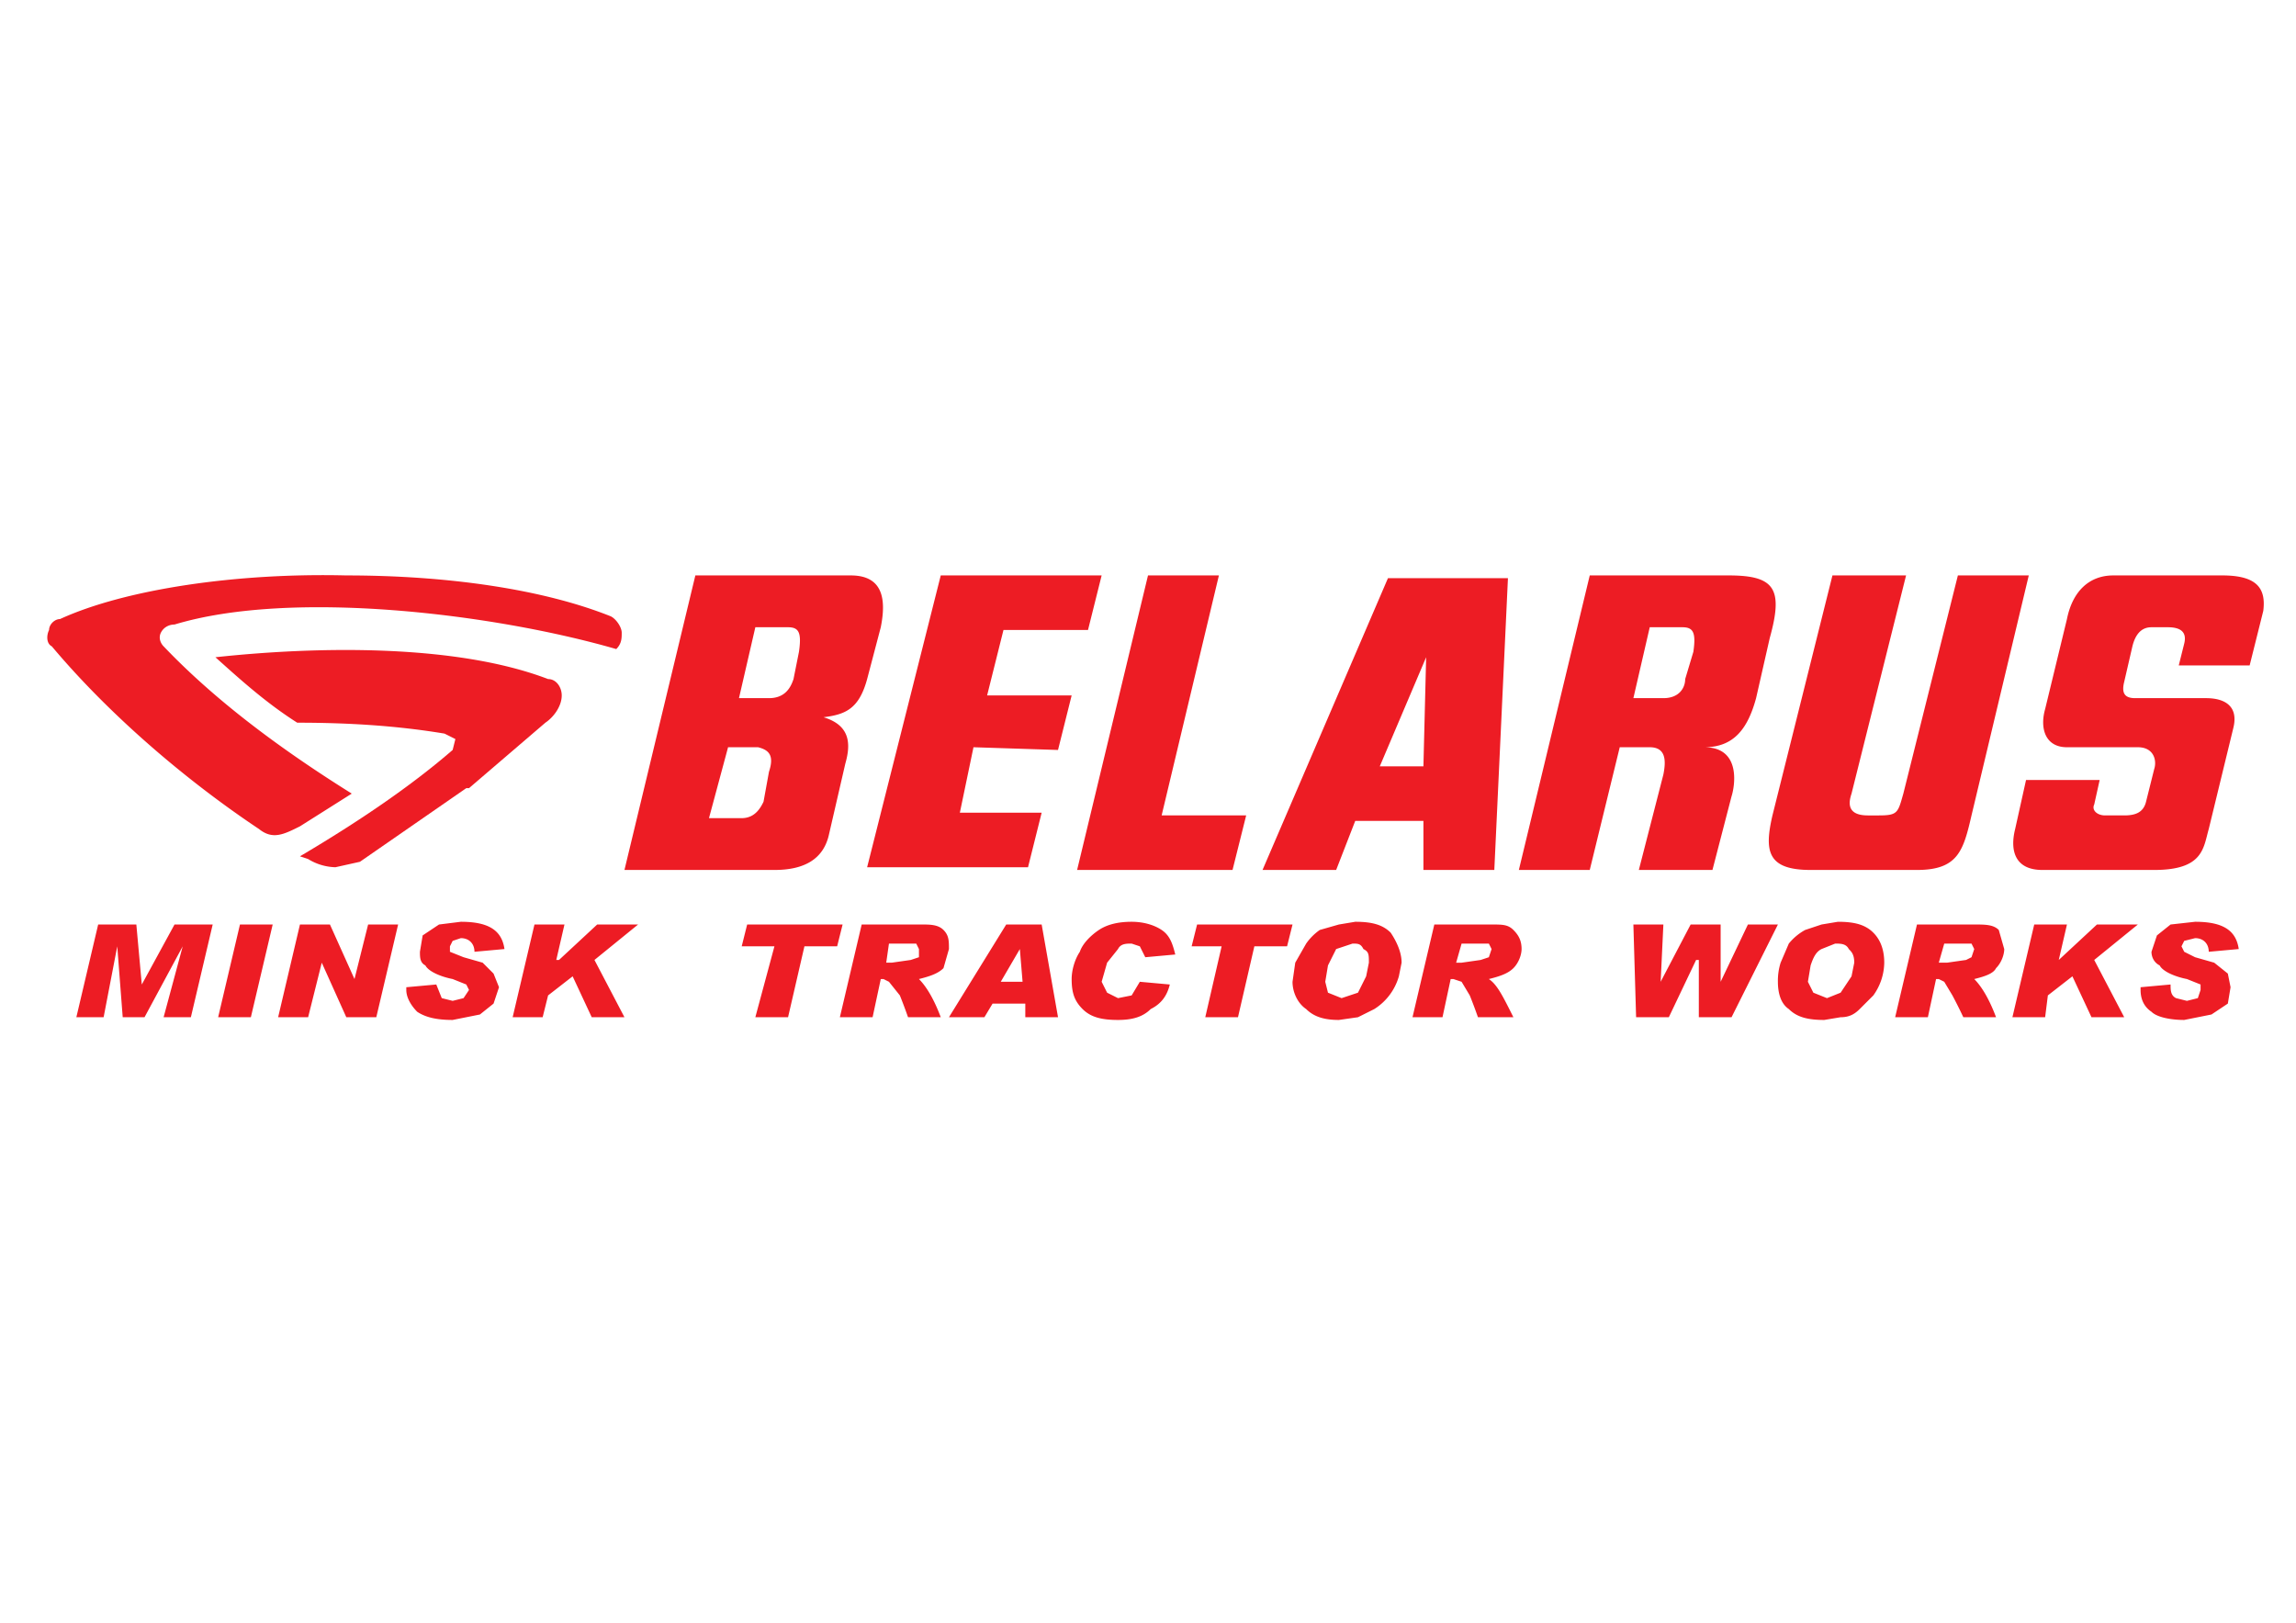
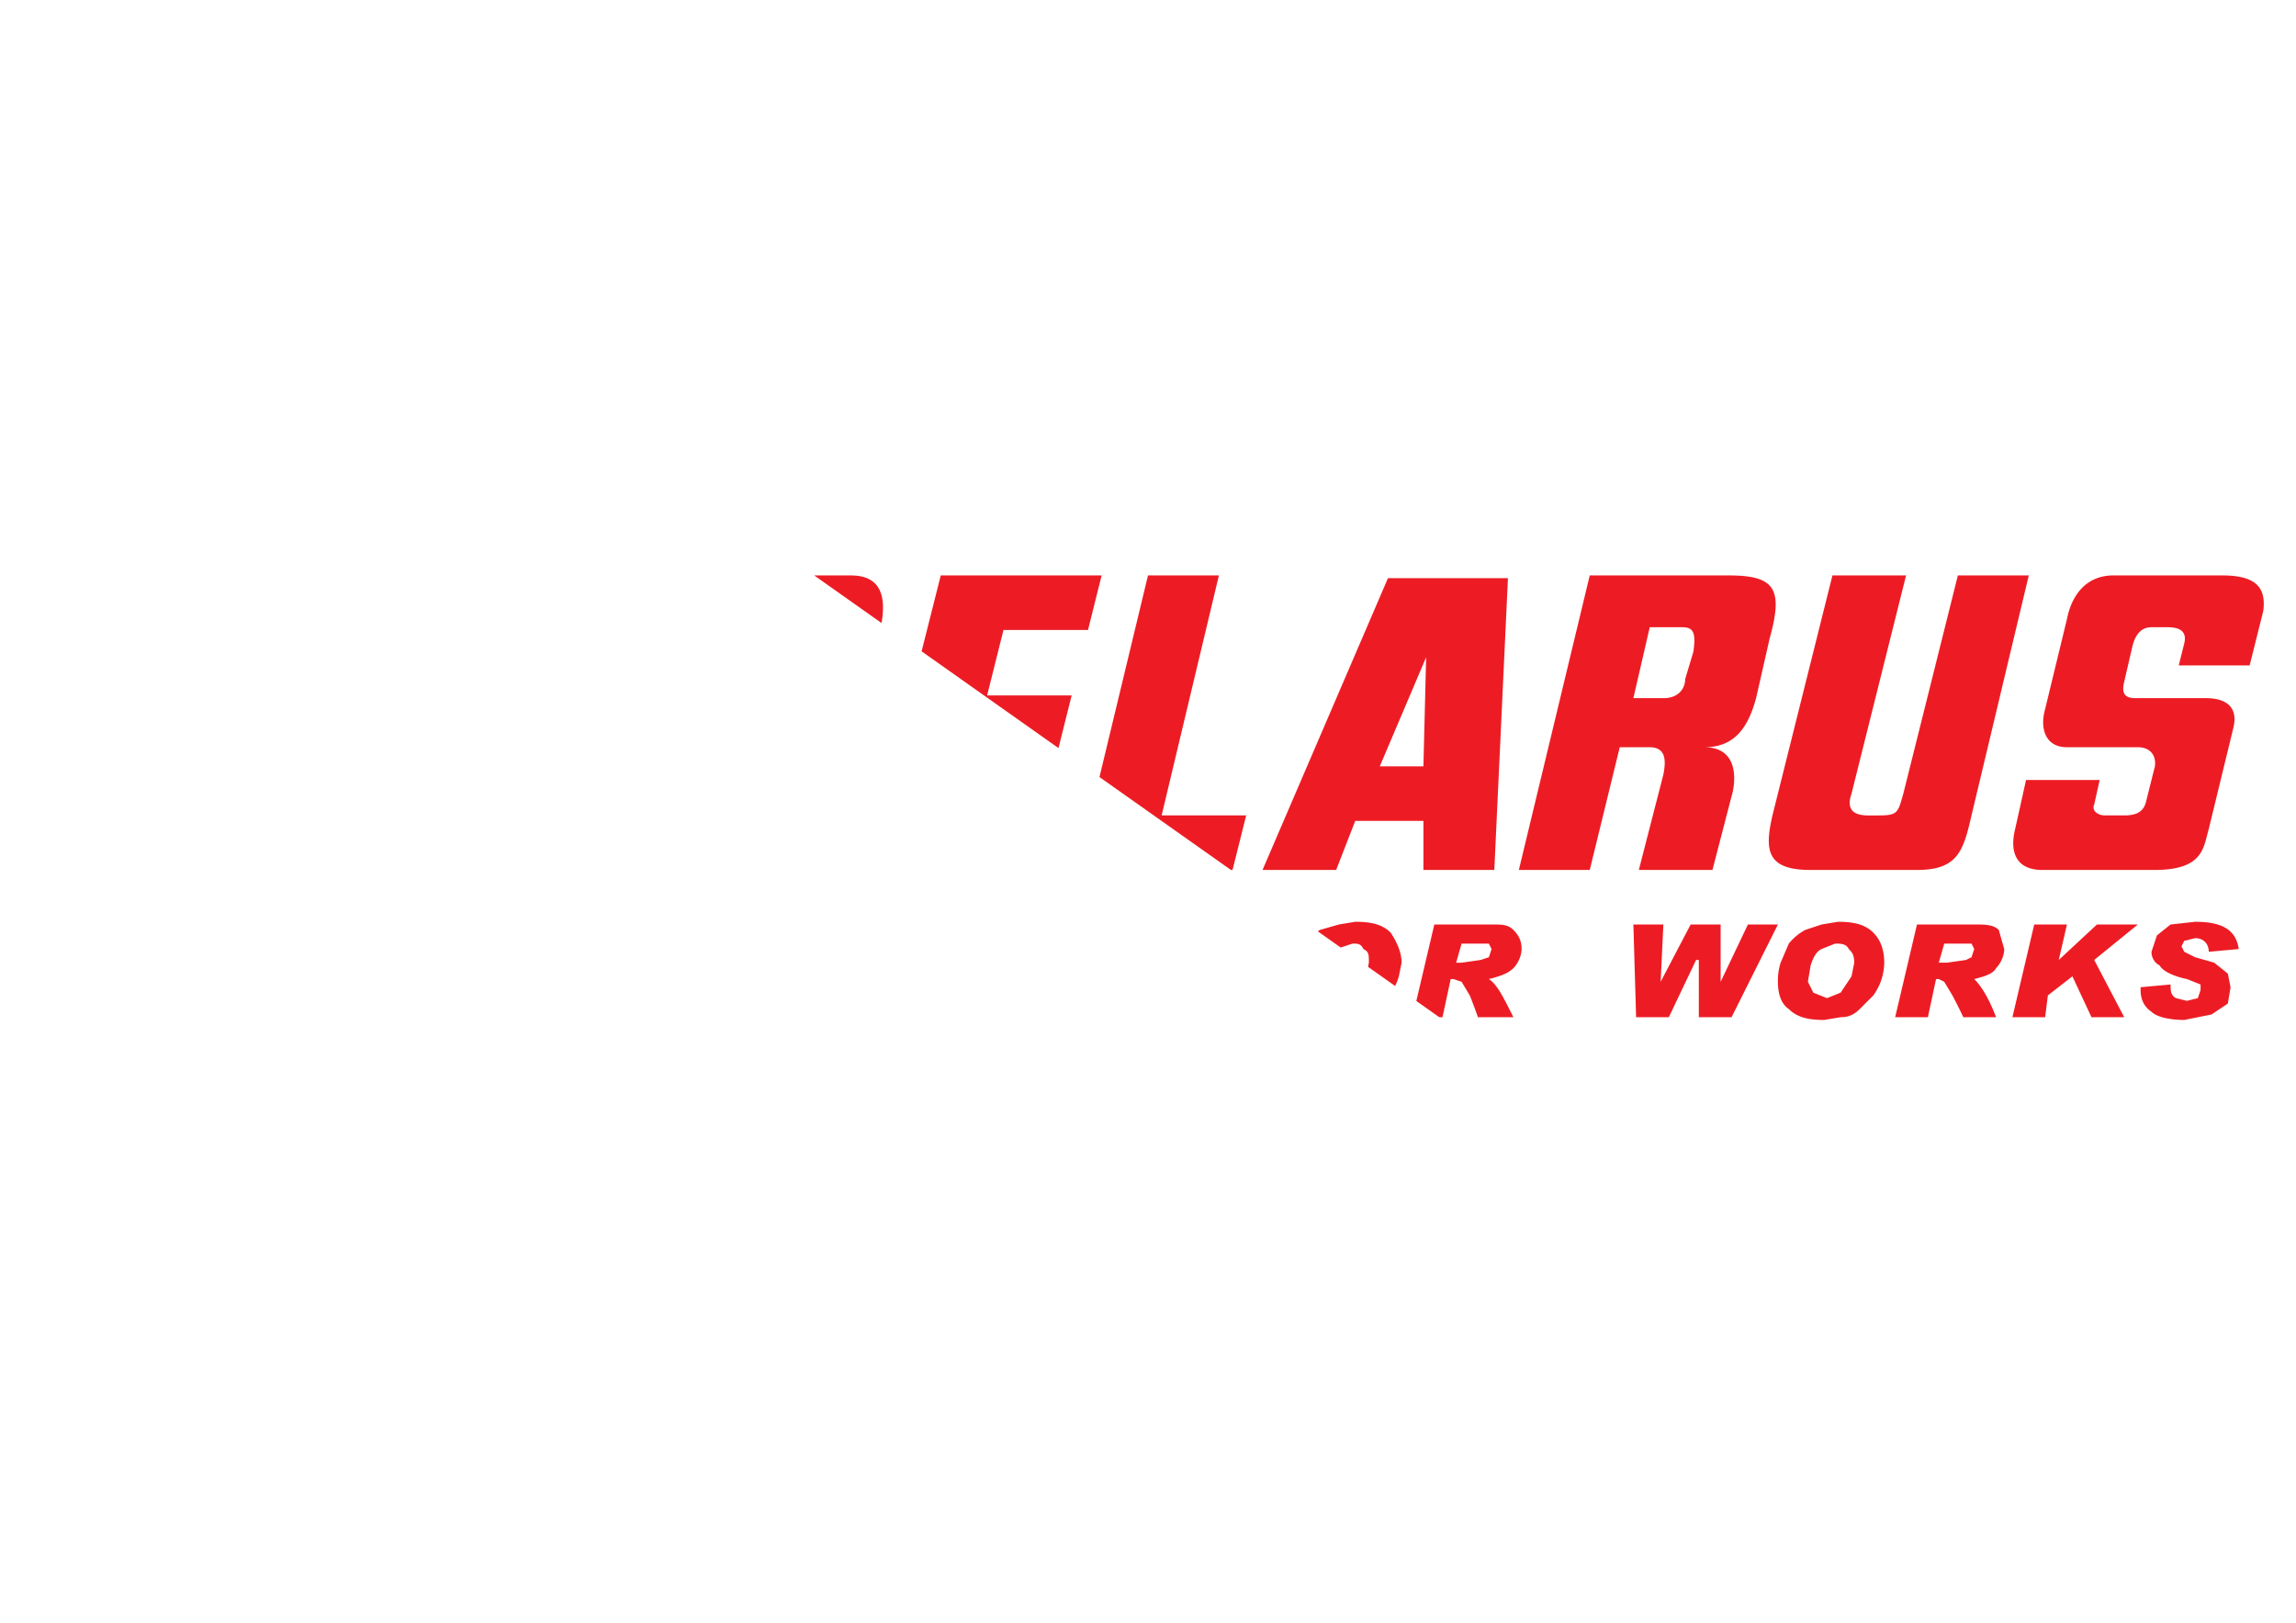
<svg xmlns="http://www.w3.org/2000/svg" xmlns:xlink="http://www.w3.org/1999/xlink" xml:space="preserve" version="1.0" viewBox="0 0 842 595">
  <defs>
-     <path id="a" d="M0 0h842v595H0z" />
+     <path id="a" d="M0 0h842v595z" />
  </defs>
  <clipPath id="b">
    <use xlink:href="#a" overflow="visible" />
  </clipPath>
  <path fill="#ED1C24" fill-rule="evenodd" d="m78 339-8 34H60l7-26-14 26h-8l-2-26-5 26H28l8-34h14l2 22 12-22h14zm22 0-8 34H80l8-34h12zm46 0-8 34h-11l-9-20-5 20h-11l8-34h11l9 20 5-20h11zm39 9-11 1c0-3-2-5-5-5l-3 1-1 2v2l5 2 7 2 4 4 2 5-2 6-5 4-10 2c-6 0-10-1-13-3-2-2-4-5-4-8v-1l11-1 2 5 4 1 4-1 2-3-1-2-5-2c-5-1-9-3-10-5-2-1-2-3-2-5l1-6 6-4 8-1c10 0 15 3 16 10m49-9-16 13 11 21h-12l-7-15-9 7-2 8h-11l8-34h11l-3 13h1l14-13h15zm75 0-2 8h-12l-6 26h-12l7-26h-12l2-8h35zm7 0-8 34h12l3-14h1l2 1 4 5a178 178 0 0 1 3 8h12c-3-8-6-12-8-14 4-1 7-2 9-4l2-7c0-3 0-5-2-7s-5-2-8-2h-22zm9 14 1-7h10l1 2v3l-3 1-7 1h-2zm63 20h-12v-5h-12l-3 5h-13l21-34h13l6 34zm-13-13-1-12-7 12h8zm56-10-11 1-2-4-3-1c-2 0-4 0-5 2l-4 5-2 7 2 4 4 2 5-1 3-5 11 1c-1 4-3 7-7 9-3 3-7 4-12 4-6 0-10-1-13-4s-4-6-4-11c0-3 1-7 3-10 1-3 4-6 7-8s7-3 12-3c4 0 8 1 11 3s4 5 5 9m43-11-2 8h-12l-6 26h-12l6-26h-11l2-8h35zm23-1c6 0 10 1 13 4 2 3 4 7 4 11l-1 5a21 21 0 0 1-9 12l-6 3-7 1c-5 0-9-1-12-4-3-2-5-6-5-10l1-7 4-7a20 20 0 0 1 5-5l7-2 6-1m-5 28 6-2 3-6 1-5c0-3 0-4-2-5-1-2-2-2-4-2l-6 2-3 6-1 6 1 4 5 2m34-27h21c4 0 6 0 8 2s3 4 3 7c0 2-1 5-3 7s-5 3-9 4c3 2 5 6 9 14h-13a178 178 0 0 0-3-8l-3-5-3-1h-1l-3 14h-11l8-34zm8 14h2l7-1 3-1 1-3-1-2h-10l-2 7zm118-14-17 34h-12v-21h-1l-10 21h-12l-1-34h11l-1 21 11-21h11v21l10-21h11zm22-1-6 1-6 2a20 20 0 0 0-6 5l-3 7a22 22 0 0 0-1 7c0 4 1 8 4 10 3 3 7 4 13 4l6-1c3 0 5-1 7-3l5-5a21 21 0 0 0 4-12c0-4-1-8-4-11s-7-4-13-4m-4 28-5-2-2-4 1-6c1-3 2-5 4-6l5-2c2 0 4 0 5 2 1 1 2 2 2 5l-1 5-4 6-5 2m33-27h21c4 0 7 0 9 2l2 7c0 2-1 5-3 7-1 2-4 3-8 4 2 2 5 6 8 14h-12a179 179 0 0 0-4-8l-3-5-2-1h-1l-3 14h-12l8-34zm8 14h3l7-1 2-1 1-3-1-2h-10l-2 7zm73-14-16 13 11 21h-12l-7-15-9 7-1 8h-12l8-34h12l-3 13 14-13h15zm37 9-11 1c0-3-2-5-5-5l-4 1-1 2 1 2 4 2 7 2 5 4 1 5-1 6-6 4-10 2c-5 0-10-1-12-3-3-2-4-5-4-8v-1l11-1c0 2 0 4 2 5l4 1 4-1 1-3v-2l-5-2c-5-1-9-3-10-5-2-1-3-3-3-5l2-6 5-4 9-1c10 0 15 3 16 10m-63-121c2-10 8-16 17-16h40c13 0 16 5 15 13l-5 20h-26l2-8c1-4-1-6-6-6h-6c-4 0-6 3-7 7l-3 13c-1 4 0 6 4 6h26c7 0 12 3 10 11l-9 37c-2 7-2 15-20 15h-41c-10 0-12-7-10-15l4-18h27l-2 9c-1 2 1 4 4 4h7c4 0 7-1 8-5l3-12c1-3 0-8-6-8h-26c-8 0-10-7-8-14l8-33m-86-16-22 88c-3 13-2 20 14 20h39c15 0 17-7 20-20l21-88h-26l-20 80c-2 7-2 8-9 8h-4c-8 0-7-5-6-8l20-80h-27zm-73 45 6-26h12c4 0 5 2 4 9l-3 10c0 3-2 7-8 7h-11zm-16-45h51c17 0 20 5 15 23l-5 22c-3 11-8 18-19 18 14 0 11 15 10 18l-7 27h-27l9-35c1-5 1-10-5-10h-11l-11 45h-26l26-108zm-162 0h26l-21 88h31l-5 20h-57l26-108zm-161 89 7-26h11c4 1 6 3 4 9l-2 11c-1 2-3 6-8 6h-12zm11-44 6-26h12c4 0 5 2 4 9l-2 10c-1 3-3 7-9 7h-11zm-42 63h55c11 0 18-4 20-13l6-26c2-7 2-14-8-17 8-1 13-3 16-14l5-19c2-10 1-19-11-19h-57l-26 108zm277-38h16l1-40-17 40zm-43 38 46-107h44l-5 107h-26v-18h-25l-7 18h-27zm-145-1h59l5-20h-30l5-24 31 1 5-20h-31l6-24h31l5-20h-59l-27 107zM18 231c-1 2-1 5 1 6 21 25 49 49 76 67 5 4 9 2 15-1l19-12c-24-15-49-33-69-54-1-1-2-3-1-5s3-3 5-3c43-13 117-4 162 9 2-2 2-4 2-6s-2-5-4-6c-25-10-60-15-97-15-40-1-81 5-105 16-2 0-4 2-4 4" clip-path="url(#b)" clip-rule="evenodd" />
-   <path fill="#ED1C24" fill-rule="evenodd" d="M200 265c3-2 6-6 6-10 0-3-2-6-5-6-34-13-85-12-122-8 10 9 19 17 30 24 18 0 36 1 54 4l4 2-1 4c-15 13-34 26-56 39l3 1a20 20 0 0 0 10 3l9-2 39-27h1l28-24" clip-path="url(#b)" clip-rule="evenodd" />
</svg>